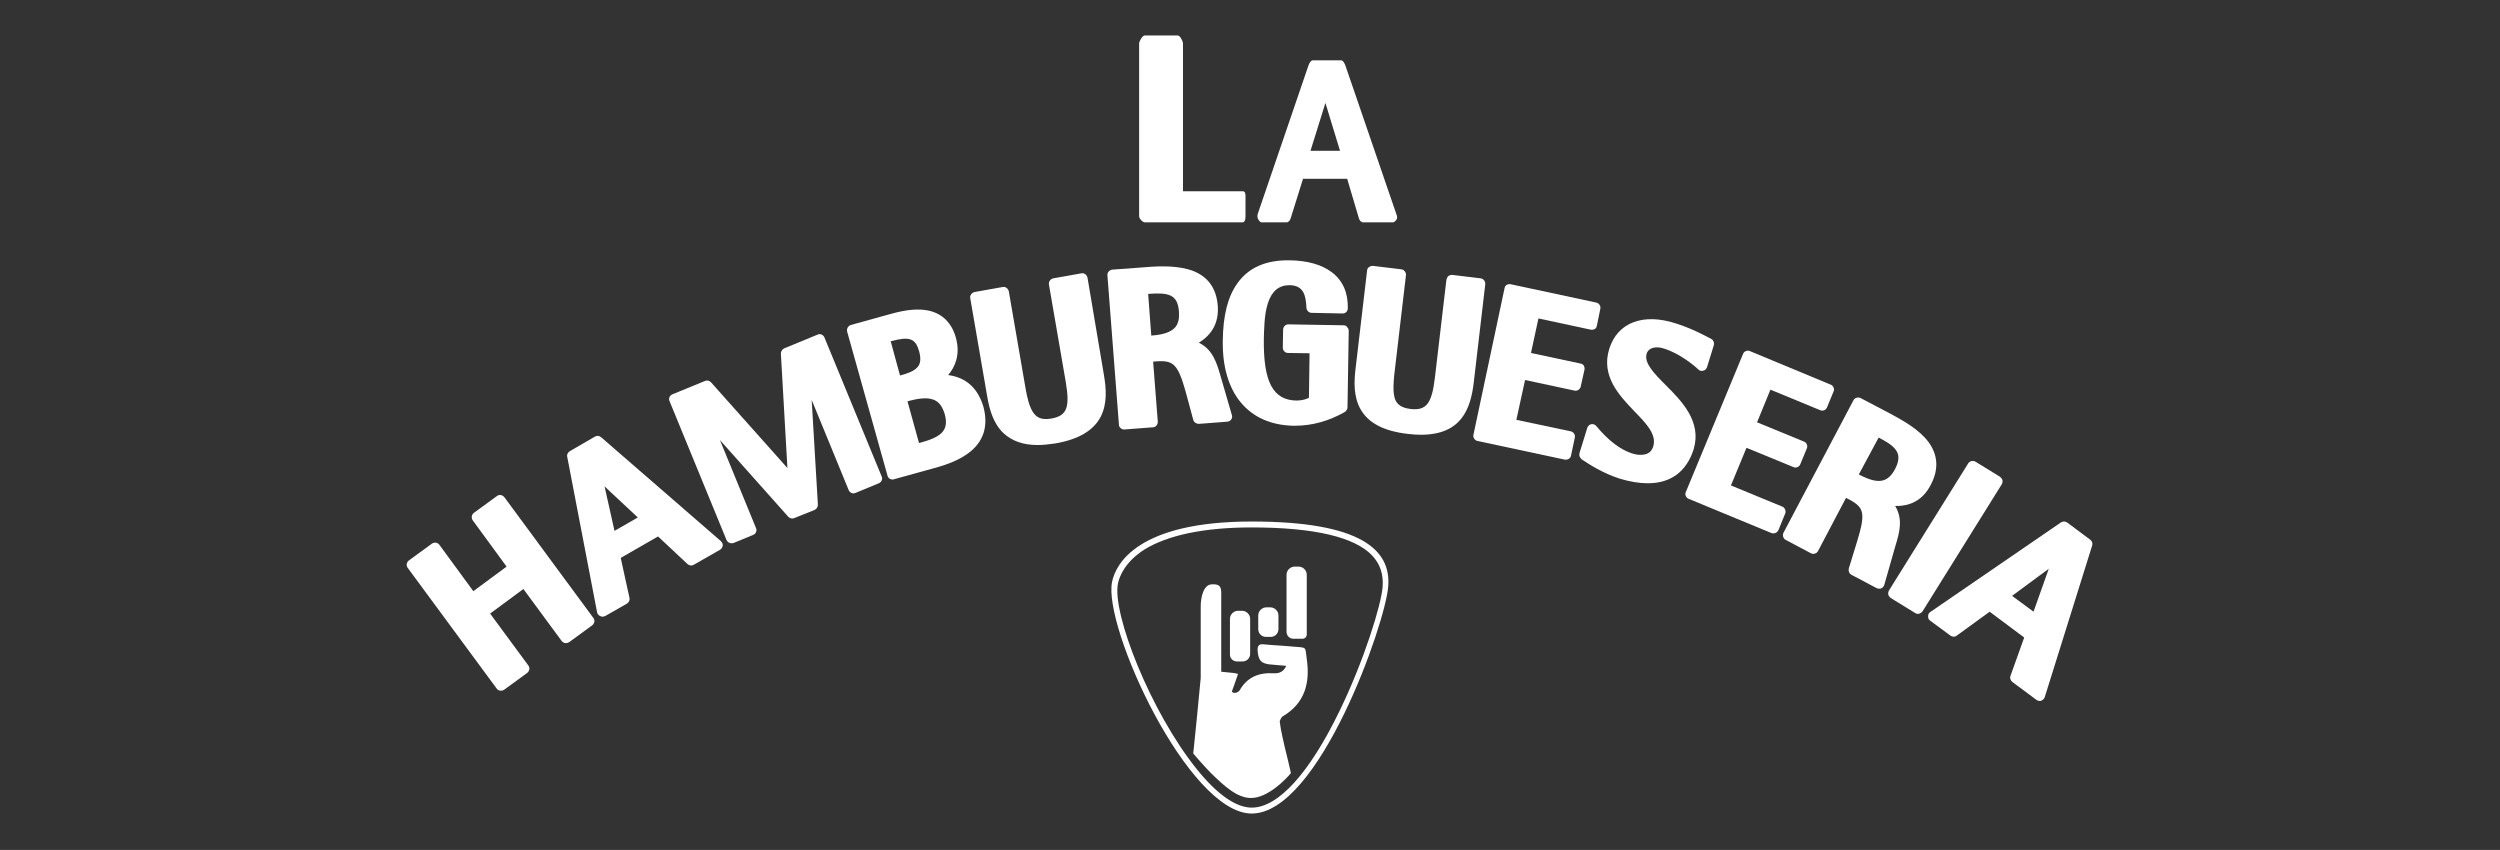
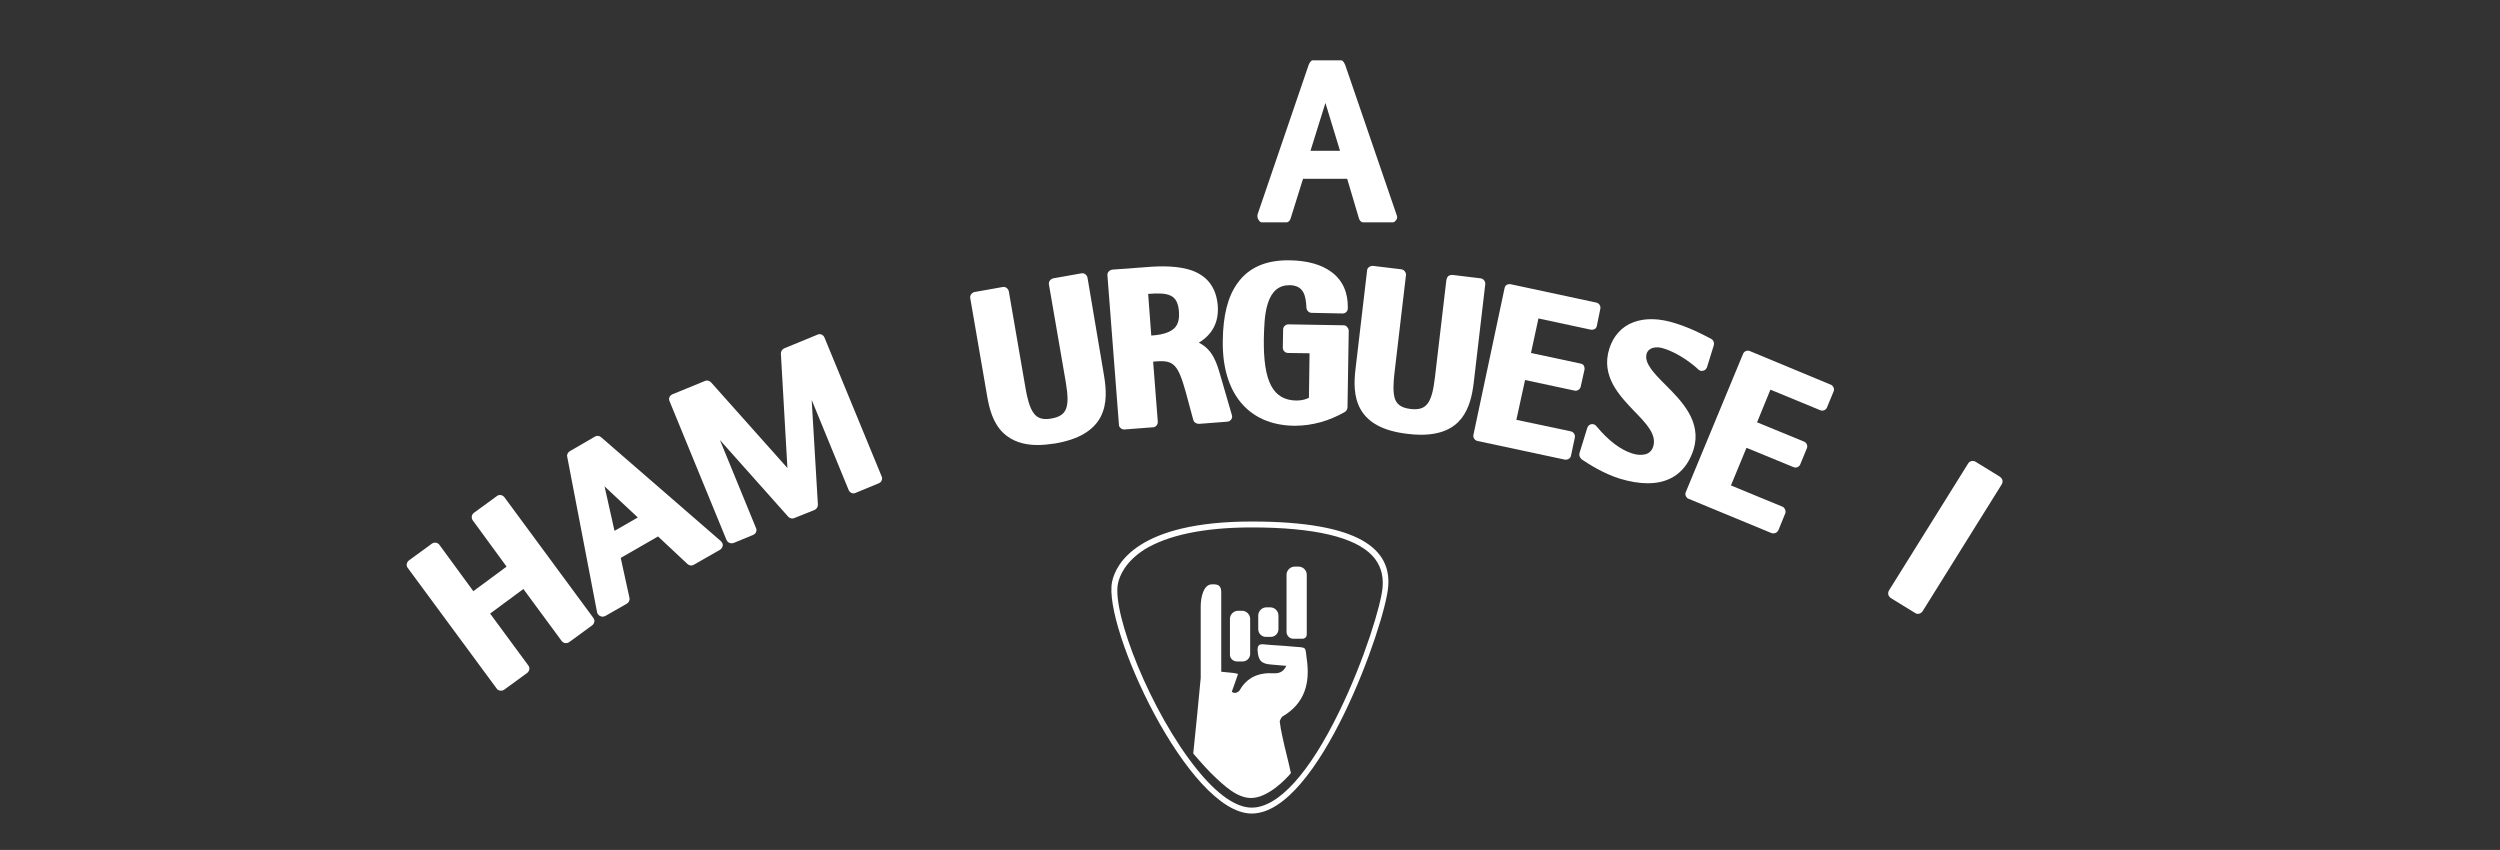
<svg xmlns="http://www.w3.org/2000/svg" version="1.1" id="logo" x="0px" y="0px" viewBox="-457.4 -70 803.9 273.3" style="enable-background:new -457.4 -70 803.9 273.3;" xml:space="preserve">
  <rect x="-457.4" y="-70" width="803.9" height="273.3" fill="#333333" stroke="none" />
  <style type="text/css">
	.st0{fill:#FFFFFF;}
</style>
  <g>
    <g>
      <path id="XMLID_32_" class="st0" d="M-54.9,99.6c20.1,0,33.2,3.1,38.8,9.1c2.5,2.7,3.6,6,3.3,10c-0.4,5.6-5.9,23.6-13.9,40    c-9.7,20-19.7,31-28.2,31c-5,0-11.1-4.2-17.6-12.3c-14.9-18.4-27.4-50.3-25.4-59.8c0.5-2.4,2.3-6.9,8.5-10.9    C-81.9,102.1-70.3,99.6-54.9,99.6 M-54.9,97.7c-36.5,0-43.7,13.5-44.9,19.4c-3,14.4,24.5,74.5,44.9,74.5    c21.6,0,43.1-61.3,43.9-73.1C-10.1,106.8-19.8,97.7-54.9,97.7L-54.9,97.7z" />
      <g>
        <path class="st0" d="M-59.6,142.7h1.8c1.3,0,2.4-1.1,2.4-2.4V129c0-1.4-1.2-2.6-2.6-2.6h-1.3c-1.4,0-2.6,1.2-2.6,2.6v11.3     C-62,141.6-61,142.7-59.6,142.7z" />
        <path class="st0" d="M-50.3,134.8h1.5c1.4,0,2.5-1.1,2.5-2.5v-4.4c0-1.4-1.2-2.6-2.6-2.6h-1.3c-1.4,0-2.6,1.2-2.6,2.6v4.4     C-52.8,133.7-51.7,134.8-50.3,134.8z" />
        <path class="st0" d="M-41.5,135.4h2.9c0.8,0,1.4-0.6,1.4-1.4v-19.2c0-1.4-1.2-2.6-2.6-2.6h-1.3c-1.4,0-2.6,1.2-2.6,2.6v18.4     C-43.7,134.4-42.7,135.4-41.5,135.4z" />
        <path class="st0" d="M-45,160.4c7.3-4.3,8.9-10.9,7.8-18.5c-0.6-4.1,0.3-3.6-4.7-4c-3-0.3-6.1-0.4-9.1-0.7c-1.6-0.2-2.1,0.5-2,2     c0.2,3.2,1.2,4.3,4.5,4.5c1.5,0.1,2.9,0.3,4.7,0.4c-0.8,1.9-2.3,2.5-4,2.4c-4.9-0.3-8.6,1.3-11,5.5c-0.3,0.5-1.7,1.3-2.5,0.4     c0.7-1.8,1.3-3.7,2-5.7c-0.3-0.1-0.9-0.2-1.4-0.3c-1.3-0.1-2.7-0.3-4-0.4v-25.5c0-1.5-0.4-2.5-2.1-2.6c-0.1,0-0.4,0-0.9,0     c-2.7,0-3.6,4.2-3.6,7.1v23c-0.7,7.3-1.6,17-2.4,24.3c0,0,3.6,4.2,5.6,6.2c4.4,4.3,8.5,8.1,13,8.1c5.3,0,11.1-5.9,12.8-8     c-0.9-4.3-1.8-7.3-2.7-11.6c-0.4-1.7-0.7-3.4-0.9-5.1C-45.7,161.4-45.4,160.7-45,160.4z" />
      </g>
    </g>
    <g>
      <g>
        <g id="XMLID_1_">
          <path id="XMLID_31_" class="st0" d="M-295.2,89.9c-0.3-0.4-0.7-0.6-1.1-0.7c-0.4-0.1-0.9,0-1.3,0.3l-7.4,5.4      c-0.8,0.6-0.9,1.6-0.4,2.4l10.9,14.9l-10.7,7.9l-10.9-14.9c-0.6-0.8-1.6-0.9-2.4-0.4l-7.4,5.4c-0.4,0.3-0.6,0.7-0.7,1.1      c-0.1,0.4,0,0.9,0.3,1.3l28.6,38.8c0.3,0.5,0.9,0.7,1.4,0.7c0.4,0,0.7-0.1,1-0.3l7.4-5.4c0.4-0.3,0.6-0.7,0.7-1.1      c0.1-0.4,0-0.9-0.3-1.3l-12.3-16.7l10.7-7.9l12.3,16.7c0.6,0.8,1.6,0.9,2.4,0.4l7.4-5.4c0.4-0.3,0.6-0.7,0.7-1.1      c0.1-0.4,0-0.9-0.3-1.3L-295.2,89.9z" />
          <path id="XMLID_28_" class="st0" d="M-264.1,70.6c-0.6-0.5-1.3-0.6-2-0.2l-8.1,4.7c-0.6,0.4-1,1.1-0.8,1.8l9.6,50      c0.1,0.5,0.5,1,1,1.2c0.2,0.1,0.5,0.2,0.7,0.2c0.3,0,0.6-0.1,0.9-0.2l7-4c0.6-0.4,1-1.1,0.8-1.9l-2.8-12.8l12-6.9l9.5,8.9      c0.6,0.5,1.4,0.6,2,0.2l8.4-4.8c0.5-0.3,0.8-0.8,0.9-1.3c0.1-0.6-0.2-1.1-0.6-1.5L-264.1,70.6z M-259.8,100.7l-3.2-14.3l10.7,10      L-259.8,100.7z" />
          <path id="XMLID_27_" class="st0" d="M-192.3,38.5c-0.4-0.9-1.4-1.3-2.2-0.9l-10.7,4.4c-0.7,0.3-1.1,1-1.1,1.7l2.1,36.8      l-24.6-27.6c-0.5-0.5-1.3-0.7-1.9-0.4l-10.5,4.3c-0.9,0.4-1.3,1.4-0.9,2.2l18.3,44.6c0.3,0.7,0.9,1.1,1.6,1.1      c0.2,0,0.4,0,0.7-0.1l6.3-2.6c0.4-0.2,0.8-0.5,0.9-0.9c0.2-0.4,0.2-0.9,0-1.3l-11.6-28.3l22,24.7c0.5,0.5,1.3,0.7,1.9,0.4      l6.5-2.6c0.7-0.3,1.1-1,1.1-1.7l-2-33.7l11.9,29c0.4,0.9,1.4,1.3,2.2,0.9l7.5-3.1c0.4-0.2,0.8-0.5,0.9-0.9      c0.2-0.4,0.2-0.9,0-1.3L-192.3,38.5z" />
-           <path id="XMLID_23_" class="st0" d="M-152.5,50.6c2.1-2.5,4-6.4,2.5-11.9c-1.3-4.8-4.3-7.8-8.7-8.8c-3.2-0.7-7.1-0.4-12.1,1      l-13,3.6c-0.9,0.3-1.4,1.2-1.2,2.1L-172,83c0.1,0.4,0.4,0.8,0.8,1c0.3,0.1,0.5,0.2,0.8,0.2c0.2,0,0.3,0,0.5-0.1l13-3.6      c3.7-1,8.4-2.6,11.8-5.5c4.2-3.6,5.5-8.4,3.9-14.3C-143,54.8-146.7,51.4-152.5,50.6z M-161.9,72.4l-3.7-13.4l0.2,0      c3.6-1,6.2-1.2,8.1-0.5c1.1,0.4,2.7,1.3,3.7,4.7c1.5,5.5-1.5,7.4-8,9.2L-161.9,72.4z M-162.5,48.2c-1.2,1.3-3.5,2-5.3,2.5      l-0.2,0l-3-11l0.2,0c5.9-1.6,7.8-0.9,9,3.4C-161,46.2-161.8,47.5-162.5,48.2z" />
          <path id="XMLID_22_" class="st0" d="M-107.7,19.3c-0.1-0.4-0.3-0.8-0.7-1.1c-0.4-0.3-0.8-0.4-1.3-0.3l-9,1.6      c-0.9,0.2-1.6,1.1-1.4,2l5.4,31.3c1.4,8.3,0.4,10.9-4.7,11.8c-3.3,0.6-4.7-0.6-5.5-1.6c-1.5-1.9-2.2-5.2-2.7-8l-5.4-31.3      c-0.1-0.4-0.3-0.8-0.7-1.1c-0.4-0.3-0.8-0.4-1.3-0.3l-9,1.6c-0.9,0.2-1.6,1.1-1.4,2l5.4,31.3c0.7,4.2,1.9,8.9,5.3,12.1      c2.7,2.5,6.3,3.8,10.9,3.8c1.8,0,3.7-0.2,5.7-0.5c7.6-1.3,12.4-4.2,14.7-8.7c2.1-4.2,1.7-9,1-13.2L-107.7,19.3z" />
          <path id="XMLID_19_" class="st0" d="M-64.9,51c-1.2-4.2-2.5-8.6-7-10.8c4.4-2.7,6.4-6.6,6.1-11.7c-0.4-5.7-3.1-9.5-8-11.4      c-4.5-1.7-10.4-1.6-15-1.2l-10.9,0.8c-0.9,0.1-1.7,0.9-1.6,1.8l3.7,48c0,0.5,0.2,0.9,0.6,1.2c0.3,0.3,0.7,0.4,1.1,0.4      c0,0,0.1,0,0.1,0l9.1-0.7c0.5,0,0.9-0.2,1.2-0.6c0.3-0.3,0.4-0.8,0.4-1.2l-1.5-19.3l1.1-0.1c5.5-0.4,6.9,1,9.4,9.9l2.4,8.9      c0.2,0.8,1,1.3,1.8,1.3l9.1-0.7c0.5,0,1-0.3,1.3-0.7c0.3-0.4,0.4-1,0.2-1.5L-64.9,51z M-87.2,37.9l-1-13.4l0.1,0      c6.5-0.5,9.4,0.2,9.8,5.7c0.3,3.6-1,5-1.9,5.7C-81.6,37-83.9,37.7-87.2,37.9L-87.2,37.9z" />
          <path id="XMLID_18_" class="st0" d="M-25.3,34.6l-17.8-0.3c-0.5,0-0.9,0.2-1.2,0.5c-0.3,0.3-0.5,0.7-0.5,1.2l-0.1,5.8      c0,0.9,0.7,1.7,1.7,1.7l6.9,0.1l-0.2,14.3c-0.7,0.4-2.1,0.9-4,0.9c-7.6-0.1-10.7-6.1-10.5-19.9c0.1-3.1,0.1-7.7,1.3-11.4      c1.3-4,3.6-5.8,7-5.8c4.6,0.1,5.2,3.4,5.4,7.3c0.1,0.9,0.8,1.6,1.7,1.6l9.9,0.2c1,0,1.7-0.7,1.7-1.7c0.1-5-1.6-8.9-5.2-11.6      c-3.2-2.4-7.7-3.7-13.5-3.8c-7.6-0.1-13.2,2.3-16.8,7.4c-3.1,4.3-4.6,10.3-4.7,18.4c-0.3,16.9,8.2,27.1,22.7,27.4      c0.2,0,0.3,0,0.5,0c5.5,0,10.9-1.5,16-4.4c0.5-0.3,0.9-0.9,0.9-1.5l0.4-24.6c0-0.5-0.2-0.9-0.5-1.2      C-24.4,34.8-24.9,34.6-25.3,34.6z" />
          <path id="XMLID_17_" class="st0" d="M20.2,21.4c0.1-0.9-0.6-1.8-1.5-1.9l-9.1-1.1c-0.5,0-0.9,0.1-1.3,0.4      C8,19.1,7.8,19.5,7.7,20L4,51.5c-1,8.4-2.8,10.6-7.9,10c-3.4-0.4-4.4-1.9-4.9-3.1C-9.6,56.1-9.3,52.7-9,50l3.7-31.5      c0.1-0.9-0.6-1.8-1.5-1.9l-9.1-1.1c-0.5,0-0.9,0.1-1.3,0.4c-0.4,0.3-0.6,0.7-0.6,1.1l-3.7,31.5c-0.5,4.2-0.7,9,1.6,13.1      c2.5,4.4,7.4,7,15,7.9c1.6,0.2,3,0.3,4.4,0.3c13.1,0,16-8.4,17-16.8L20.2,21.4z" />
          <path id="XMLID_16_" class="st0" d="M48.9,55.6c0.9,0.2,1.8-0.4,2-1.3l1.2-5.4c0.1-0.4,0-0.9-0.2-1.3c-0.2-0.4-0.6-0.6-1.1-0.7      l-15.9-3.4l2.4-11.1L54.1,36c0.4,0.1,0.9,0,1.3-0.2c0.4-0.2,0.6-0.6,0.7-1.1l1.1-5.4c0.2-0.9-0.4-1.8-1.3-2l-27.5-5.9      c-0.4-0.1-0.9,0-1.3,0.2c-0.4,0.2-0.6,0.6-0.7,1.1l-10,47.1c-0.2,0.9,0.4,1.8,1.3,2l28.1,6c0.1,0,0.2,0,0.4,0      c0.3,0,0.7-0.1,0.9-0.3c0.4-0.2,0.6-0.6,0.7-1.1l1.2-5.7c0.2-0.9-0.4-1.8-1.3-2l-17.5-3.7L33,52.2L48.9,55.6z" />
          <path id="XMLID_15_" class="st0" d="M78.2,53.8c-3.8-3.8-7-7.1-6.1-10.1c0.7-2.1,3.3-2.4,5.6-1.6c4.9,1.5,9.7,5.4,11,6.7      c0.4,0.4,1,0.6,1.6,0.4c0.6-0.1,1-0.6,1.2-1.1l2.2-7.1c0.2-0.8-0.1-1.6-0.8-2c-1.7-0.9-6.3-3.4-11.4-5      c-5.3-1.7-9.8-1.8-13.6-0.4c-3.8,1.4-6.5,4.4-7.8,8.5c-2.8,8.8,3.2,15.1,8.1,20.2c3.9,4,7.2,7.5,6,11.3      c-0.4,1.3-1.3,2.2-2.6,2.5c-1.2,0.3-2.7,0.2-4.2-0.3c-3.7-1.2-7.5-4-11.5-8.8c-0.4-0.5-1-0.7-1.6-0.6c-0.6,0.1-1.1,0.6-1.3,1.2      l-2.5,8.1c-0.2,0.7,0.1,1.5,0.7,2l0.3,0.2c1.8,1.2,6.5,4.3,11.9,6c3.3,1,6.3,1.5,9.1,1.5c7.3,0,12.4-3.7,14.7-10.9      C89.9,65.6,83.4,59,78.2,53.8z" />
          <path id="XMLID_14_" class="st0" d="M116.6,93.8c-0.2-0.4-0.5-0.8-0.9-0.9l-16.5-6.8l5-12.1l15.1,6.2c0.9,0.4,1.9-0.1,2.2-0.9      l2.1-5.1c0.4-0.9-0.1-1.9-0.9-2.2l-15.1-6.2l4.3-10.5l16,6.6c0.9,0.4,1.9-0.1,2.2-0.9l2.1-5.1c0.2-0.4,0.2-0.9,0-1.3      s-0.5-0.8-0.9-0.9l-26-10.8c-0.9-0.4-1.9,0.1-2.2,0.9L84.7,88.2c-0.2,0.4-0.2,0.9,0,1.3c0.2,0.4,0.5,0.8,0.9,0.9l26.6,11      c0.2,0.1,0.4,0.1,0.7,0.1c0.7,0,1.3-0.4,1.6-1.1l2.2-5.4C116.8,94.7,116.8,94.3,116.6,93.8z" />
-           <path id="XMLID_11_" class="st0" d="M152,92.7c5.2,0.1,9-2.1,11.4-6.7c2.7-5,2.4-9.7-0.7-13.9c-2.9-3.9-8-6.8-12.1-9l-9.7-5.1      c-0.8-0.4-1.9-0.1-2.3,0.7l-22.5,42.6c-0.4,0.8-0.1,1.9,0.7,2.3l8.1,4.3c0.4,0.2,0.9,0.3,1.3,0.1c0.4-0.1,0.8-0.4,1-0.8l9-17.1      l1,0.5c4.9,2.6,5.3,4.5,2.6,13.4l-2.7,8.8c-0.2,0.8,0.1,1.6,0.8,2l8.1,4.3c0.3,0.1,0.5,0.2,0.8,0.2c0.2,0,0.5,0,0.7-0.1      c0.5-0.2,0.8-0.6,1-1.1l3.6-12.6C153.4,101.3,154.6,96.9,152,92.7z M146.7,70.7c2.1,1.1,4.5,2.4,5.6,4.1c0.7,1,1.4,2.7-0.3,6      c-2.4,4.5-5.5,5-11.6,1.8l-0.1,0L146.7,70.7L146.7,70.7z" />
          <path id="XMLID_10_" class="st0" d="M186.5,84.4c-0.1-0.4-0.4-0.8-0.8-1.1l-7.8-4.8c-0.8-0.5-1.9-0.3-2.4,0.5l-25.5,40.9      c-0.2,0.4-0.3,0.9-0.2,1.3c0.1,0.4,0.4,0.8,0.8,1.1l7.8,4.8c0.3,0.2,0.6,0.3,0.9,0.3c0.6,0,1.1-0.3,1.5-0.8l25.5-40.9      C186.5,85.3,186.6,84.9,186.5,84.4z" />
-           <path id="XMLID_7_" class="st0" d="M214.8,103.6l-7.5-5.6c-0.6-0.4-1.4-0.4-2,0l-42,28.8c-0.5,0.3-0.7,0.8-0.7,1.4      c0,0.6,0.2,1.1,0.7,1.4l6.5,4.8c0.6,0.4,1.4,0.5,2,0l10.6-7.7l11.1,8.3l-4.4,12.3c-0.3,0.7,0,1.5,0.6,2l7.8,5.8      c0.3,0.2,0.7,0.3,1,0.3c0.2,0,0.4,0,0.5-0.1c0.5-0.2,0.9-0.6,1.1-1.1l15.2-48.6C215.6,104.8,215.4,104.1,214.8,103.6z       M201.4,112.9l-4.9,13.8l-6.9-5.1L201.4,112.9z" />
-           <path id="XMLID_6_" class="st0" d="M-89.2,1.5h31.4c0.7,0,0.9-1.1,0.9-1.8V-7c0-0.7-0.1-1.5-0.9-1.5H-77V-56      c0-0.7-0.9-2.6-1.7-2.6h-10.6c-0.7,0-1.8,1.8-1.8,2.6v55.6C-91,0.4-90,1.5-89.2,1.5z" />
          <path id="XMLID_2_" class="st0" d="M-51.7,1.5h8c0.6,0,1.1-0.6,1.3-1.2l4-12.8h14.2l3.8,12.8c0.2,0.6,0.7,1.2,1.3,1.2h9.6      c0.4,0,0.8-0.4,1.1-0.8c0.3-0.4,0.3-0.9,0.2-1.3L-24.8-49c-0.2-0.5-0.7-1.6-1.3-1.6h-9.2c-0.6,0-1.1,1-1.3,1.5L-53-1.1      c-0.1,0.4-0.1,1.3,0.2,1.6C-52.6,0.9-52.2,1.5-51.7,1.5z M-36-21.5l4.8-15.4l4.7,15.4H-36z" />
        </g>
      </g>
    </g>
  </g>
</svg>